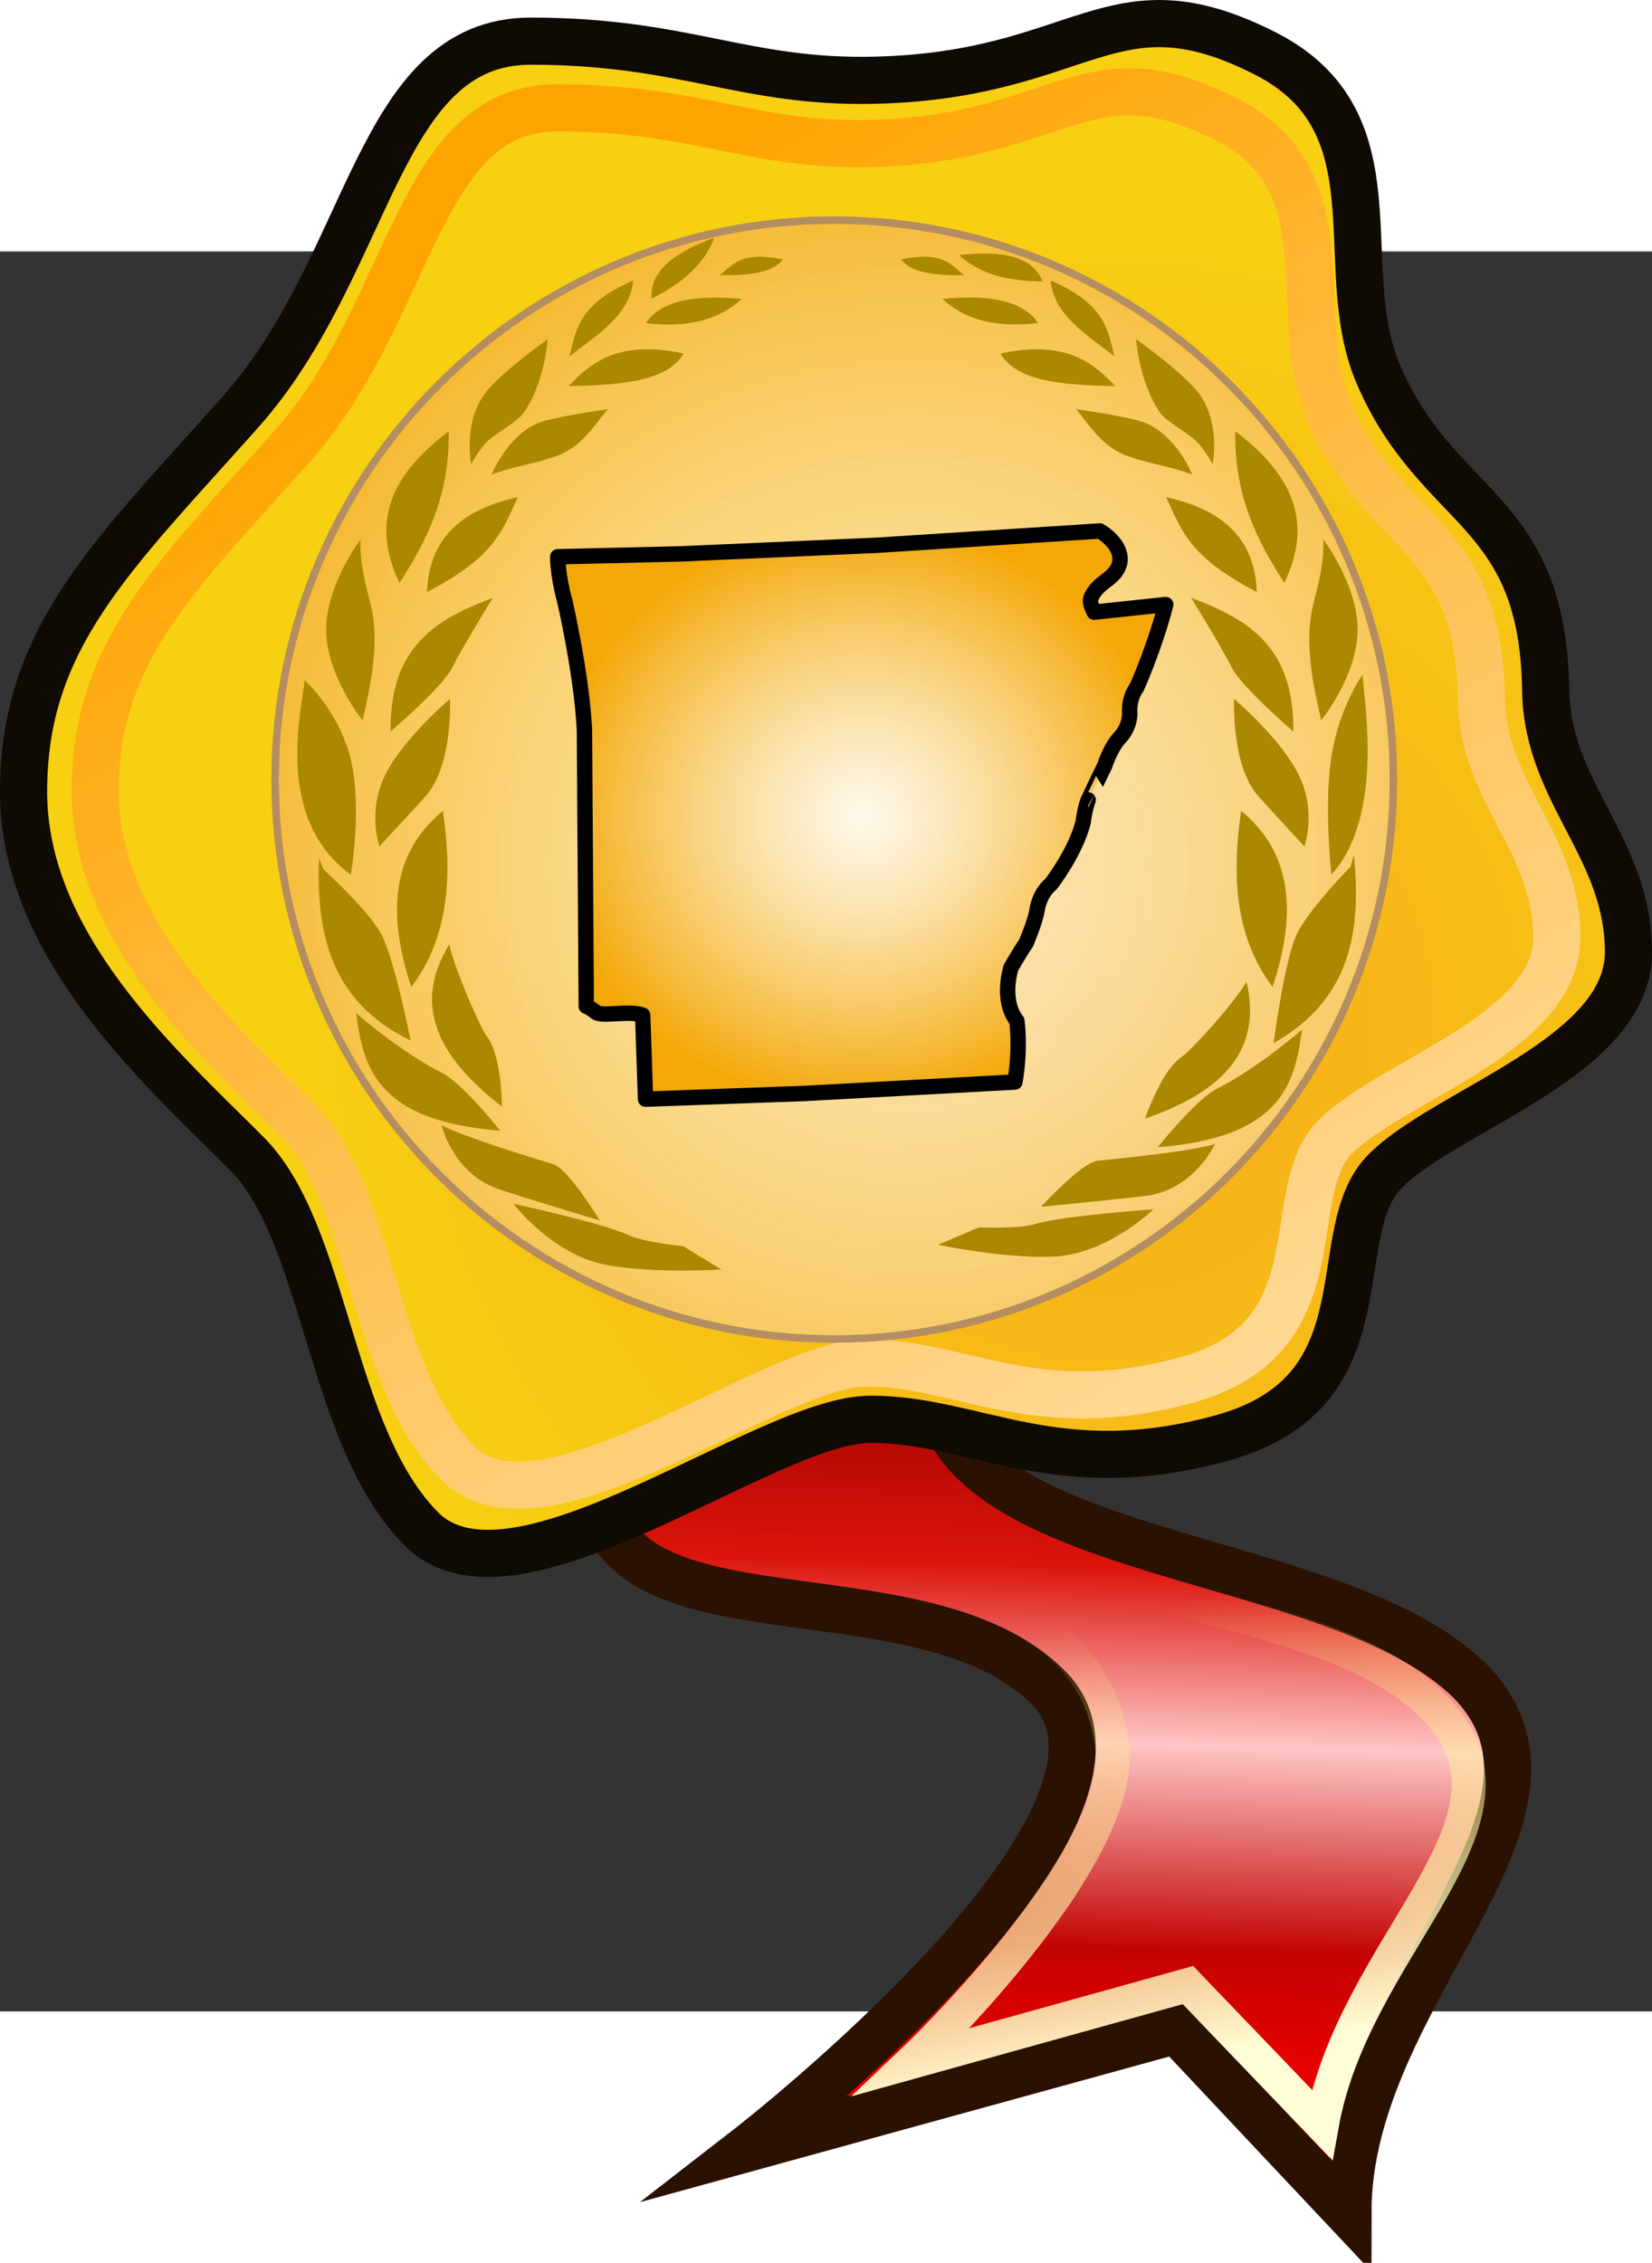
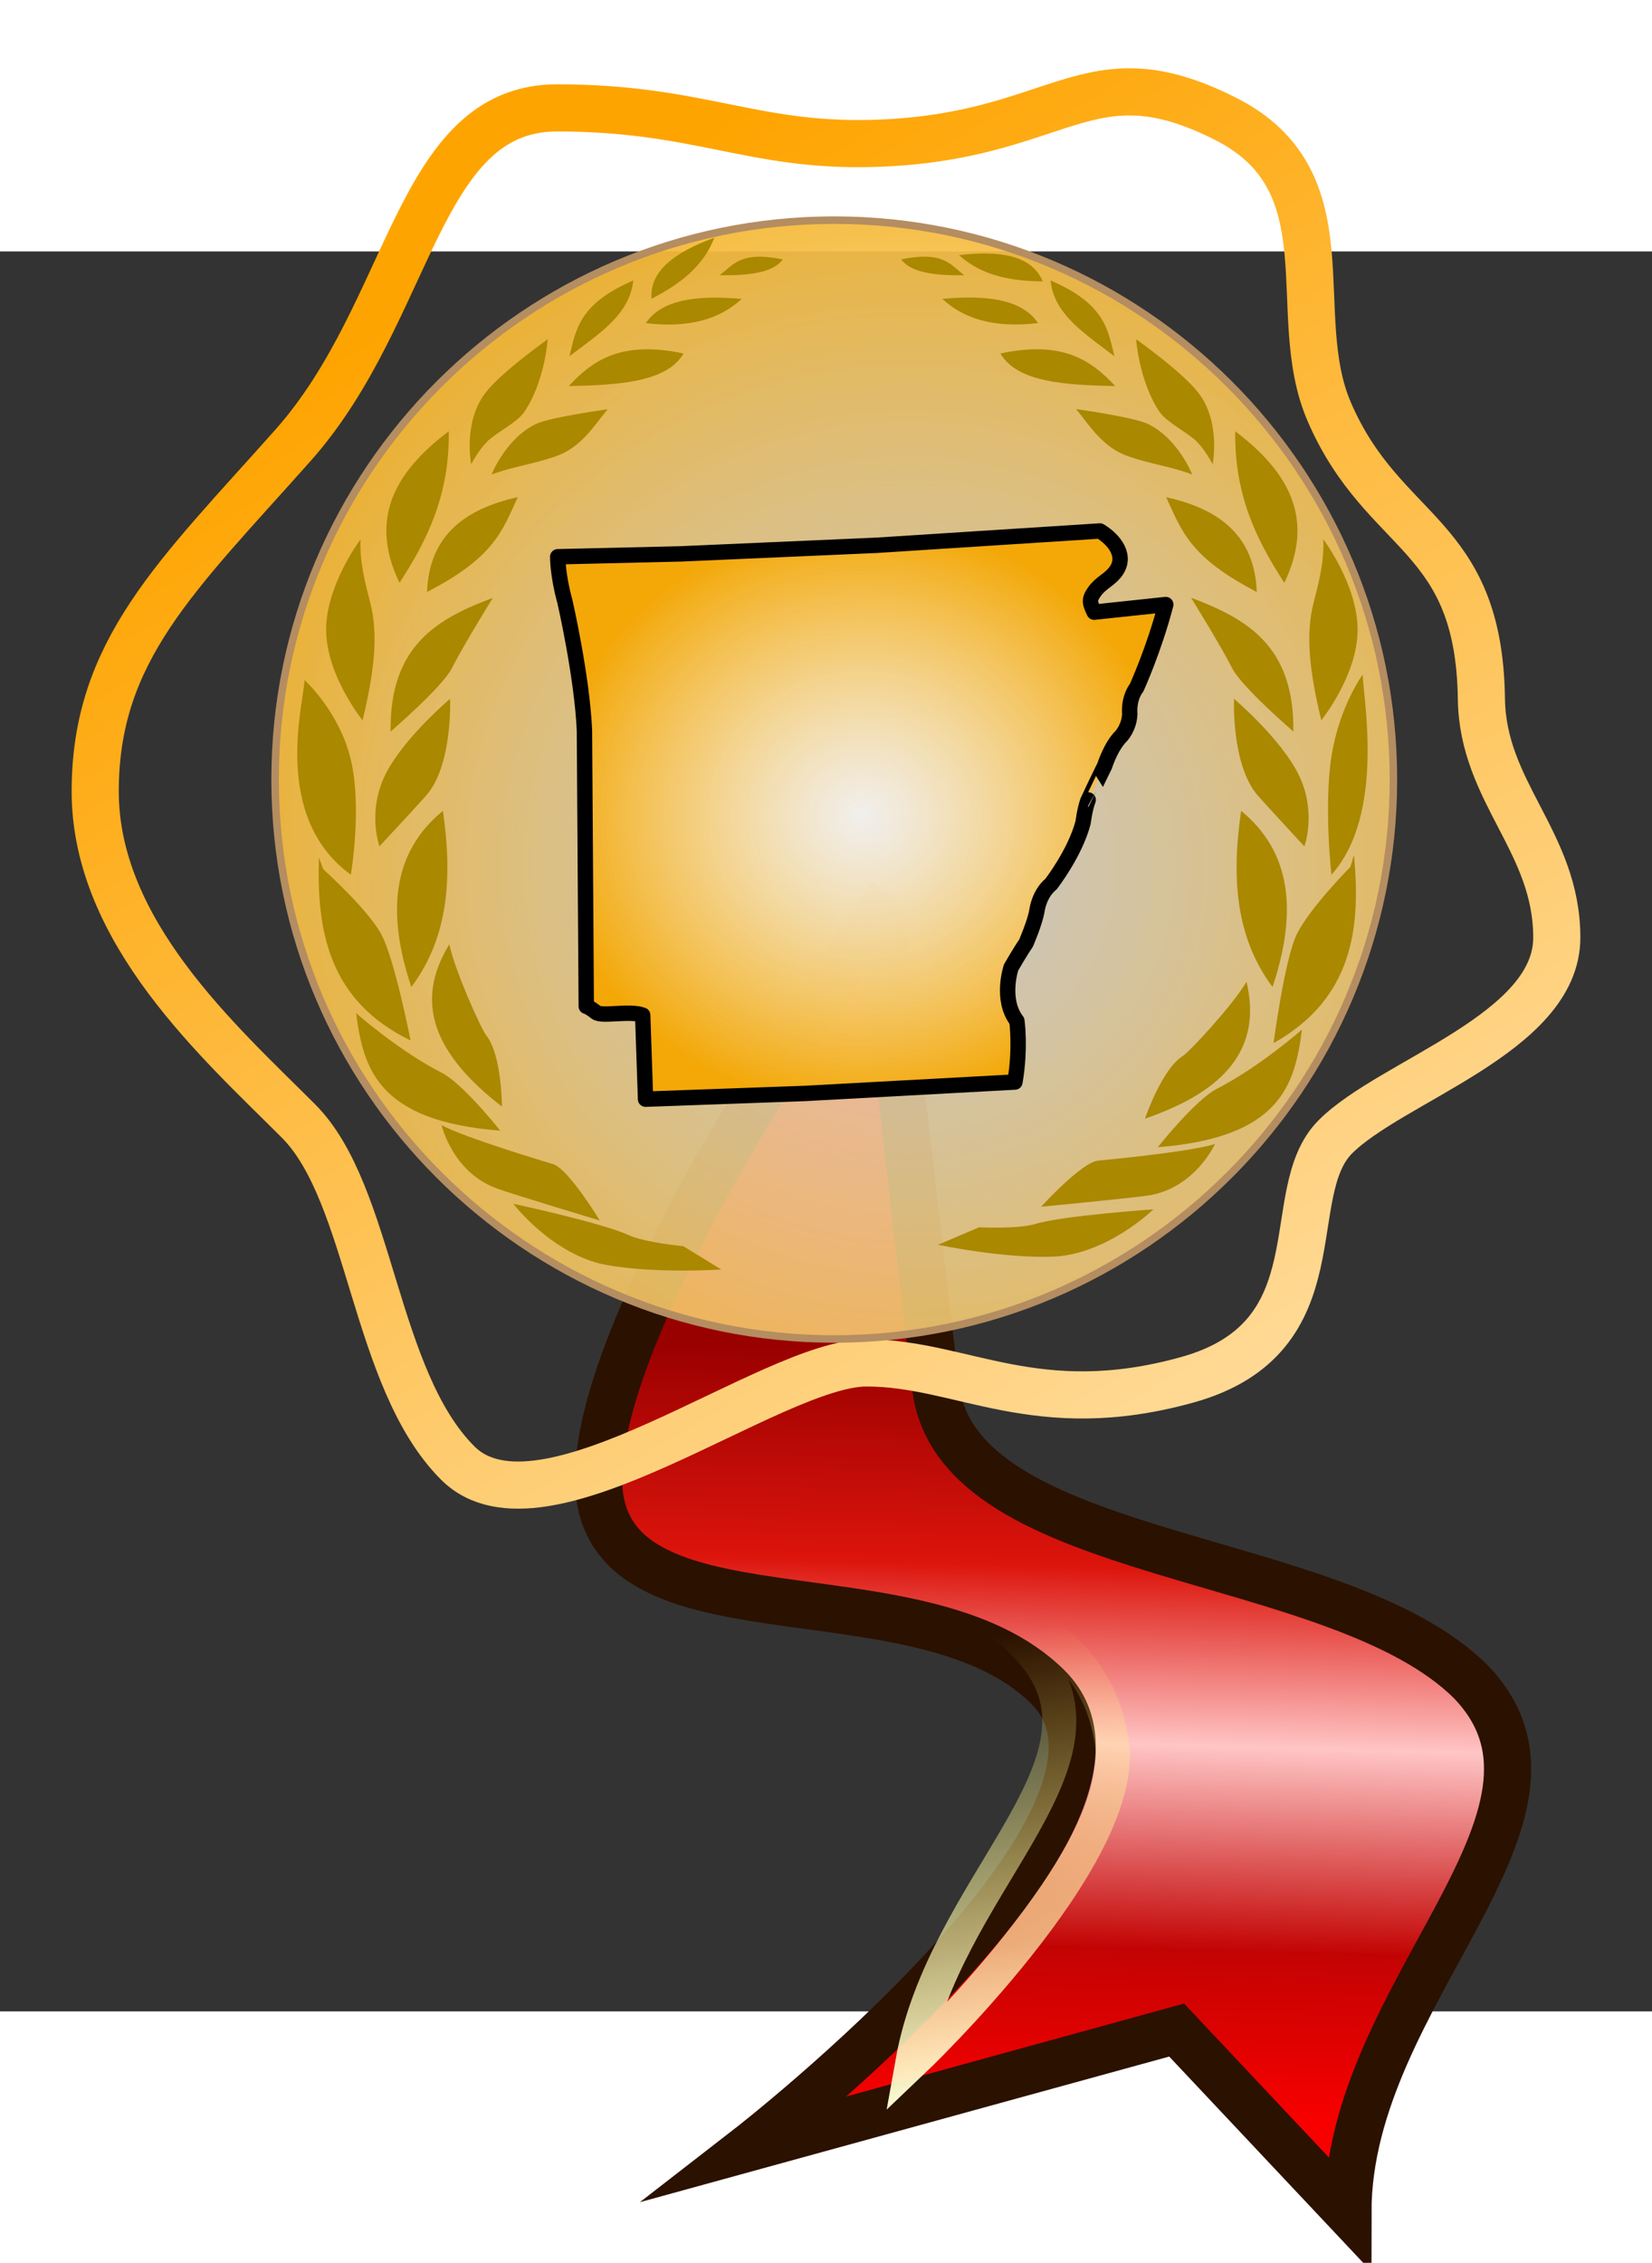
<svg xmlns="http://www.w3.org/2000/svg" xmlns:xlink="http://www.w3.org/1999/xlink" xml:space="preserve" width="76.719" height="105.036" version="1.0" viewBox="0 0 105.215 112.038">
  <rect x="0" y="0" width="105.215" height="112.038" fill="#333333" stroke="none" />
  <defs>
    <radialGradient id="a" cx="28.789" cy="20.971" r="13.281" fx="28.789" fy="20.971" gradientUnits="userSpaceOnUse">
      <stop offset="0" stop-color="#f7aa1b" />
      <stop offset="1" stop-color="#f7d012" />
    </radialGradient>
    <radialGradient id="b" cx="19.292" cy="13.544" r="14.694" fx="19.292" fy="13.544" gradientUnits="userSpaceOnUse">
      <stop offset="0" stop-color="#fff" stop-opacity=".725" />
      <stop offset="1" stop-color="#f3a808" />
    </radialGradient>
    <radialGradient xlink:href="#a" id="i" cx="28.789" cy="20.971" r="13.281" fx="28.789" fy="20.971" gradientTransform="translate(-43.032 -33.048) scale(3.934)" gradientUnits="userSpaceOnUse" />
    <radialGradient xlink:href="#b" id="j" cx="26.117" cy="18.828" r="14.694" fx="26.117" fy="18.828" gradientTransform="translate(-35.622 -28.341) scale(3.58)" gradientUnits="userSpaceOnUse" />
    <radialGradient id="c" cx="19.292" cy="13.544" r="14.694" fx="19.292" fy="13.544" gradientUnits="userSpaceOnUse">
      <stop offset="0" stop-color="#fff" stop-opacity=".725" />
      <stop offset="1" stop-color="#f3a808" />
    </radialGradient>
    <radialGradient xlink:href="#c" id="l" cx="26.403" cy="17.821" r="19.853" fx="26.403" fy="17.821" gradientTransform="matrix(1 0 0 .936 0 1.147)" gradientUnits="userSpaceOnUse" />
    <linearGradient id="f">
      <stop offset="0" stop-color="#fffdd5" />
      <stop offset="1" stop-color="#fff565" stop-opacity="0" />
    </linearGradient>
    <linearGradient id="e">
      <stop offset="0" stop-color="#900" />
      <stop offset=".281" stop-color="#dc140c" />
      <stop offset=".513" stop-color="#ffc5c5" />
      <stop offset=".781" stop-color="#c30303" />
      <stop offset="1" stop-color="#f80000" />
    </linearGradient>
    <linearGradient id="d">
      <stop offset="0" stop-color="#fea400" />
      <stop offset="1" stop-color="#fff" />
    </linearGradient>
    <linearGradient xlink:href="#d" id="k" x1="15.339" x2="43.141" y1="5.924" y2="49.895" gradientTransform="matrix(2.929 0 0 2.795 -17.481 -13.971)" gradientUnits="userSpaceOnUse" />
    <linearGradient xlink:href="#e" id="g" x1="38.506" x2="38.251" y1="21.685" y2="35.333" gradientTransform="matrix(2.534 0 0 3.557 -18.912 -6.854)" gradientUnits="userSpaceOnUse" />
    <linearGradient xlink:href="#f" id="h" x1="37.503" x2="36.499" y1="35.458" y2="27.404" gradientTransform="matrix(2.534 0 0 3.557 -15.07 -11.824)" gradientUnits="userSpaceOnUse" />
  </defs>
  <path fill="url(#g)" stroke="#2b1100" stroke-miterlimit="6.6" stroke-width="3.002" d="M55.847 42.316S38.12 66.862 38.12 78.112c0 11.25 20.455 5.114 28.637 13.296 8.182 8.182-19.091 29.318-19.091 29.318l27.273-7.5 10.909 11.591c0-13.977 16.023-25.227 7.841-33.75-8.523-8.523-32.727-7.5-34.091-18.75-1.364-11.25-3.409-29.659-3.409-29.659l-.341-.341z" />
-   <path fill="none" stroke="url(#h)" stroke-miterlimit="6.6" stroke-width="2.165" d="M47.384 83.051C61.05 84.397 69.688 86.76 70.821 95.027c.991 7.227-12.706 20.213-12.706 20.213l17.544-4.878 8.53 8.889c1.99-11.141 13.104-18.679 8.043-25.532-6.349-8.596-26.918-6.735-27.901-14.848-.983-8.113-25.02 3.376-16.947 4.179z" />
-   <path fill="url(#i)" stroke="#0f0a04" stroke-linecap="round" stroke-linejoin="round" stroke-width="3.002" d="M87.797 7.85c3.802 8.795 10.48 8.348 10.646 20.087.094 6.547 5.272 9.984 5.272 16.672 0 6.688-11.55 9.992-15.484 13.926-3.934 3.934.31 14.022-10.362 16.987-10.571 2.936-15.736-1.18-22.424-1.18-6.688 0-22.691 12.896-28.592 6.995-5.901-5.901-6.027-18.797-11.141-23.911-5.508-5.508-14.21-13.203-14.21-23.038 0-9.835 5.679-15.027 13.816-24.17 8.395-9.434 8.655-23.604 18.49-23.604 9.835 0 13.605 2.698 21.975 2.486 13.343-.337 14.978-6.684 24.792-1.707C89.227-8.219 84.821.965 87.797 7.85z" />
+   <path fill="none" stroke="url(#h)" stroke-miterlimit="6.6" stroke-width="2.165" d="M47.384 83.051C61.05 84.397 69.688 86.76 70.821 95.027c.991 7.227-12.706 20.213-12.706 20.213c1.99-11.141 13.104-18.679 8.043-25.532-6.349-8.596-26.918-6.735-27.901-14.848-.983-8.113-25.02 3.376-16.947 4.179z" />
  <path fill="url(#j)" d="M88.947 33.585c0 17.02-12.038 31.364-28.02 34.939-2.505.56-5.108.856-7.776.856-19.688 0-35.796-16.108-35.796-35.796 0-19.688 16.108-35.796 35.796-35.796 19.688 0 35.796 16.108 35.796 35.796z" />
  <path fill="none" stroke="url(#k)" stroke-linecap="round" stroke-linejoin="round" stroke-width="3.002" d="M84.655 10.201c3.462 8.01 9.545 7.602 9.695 18.294.086 5.962 4.801 9.093 4.801 15.184 0 6.091-10.519 9.1-14.102 12.683-3.583 3.583.283 12.771-9.437 15.47-9.627 2.674-14.331-1.075-20.422-1.075-6.091 0-20.665 11.744-26.039 6.37-5.374-5.374-5.489-17.118-10.146-21.776C13.989 50.335 6.064 43.328 6.064 34.371c0-8.957 5.172-13.685 12.583-22.012 7.646-8.591 7.882-21.497 16.839-21.497 8.957 0 12.39 2.457 20.013 2.264 12.152-.307 13.641-6.087 22.579-1.555 7.88 3.996 3.867 12.36 6.578 18.63z" />
  <path fill="#a80" d="M80.042 21.678c-.126-3.606-2.422-5.292-5.771-6.035 1.001 2.179 1.521 3.832 5.771 6.035zM62.361 62.122s2.488.125 3.582-.211c1.712-.528 7.515-.93 7.515-.93s-2.942 2.876-6.409 3.012c-3.21.113-7.308-.758-7.308-.758l2.62-1.113zm15.022-5.307s-1.265 2.815-4.247 3.283c-1.127.168-6.829.718-6.829.718s2.566-2.819 3.615-2.935c6.49-.627 7.461-1.066 7.461-1.066zm5.538-7.278c-.454 3.521-1.361 6.87-9.181 7.488 0 0 2.367-2.993 3.751-3.714 2.731-1.394 5.43-3.774 5.43-3.774z" />
  <path fill="#a80" d="M79.391 46.49c.995 4.242-1.332 6.95-6.468 8.717 0 0 1.064-3.133 2.391-3.977.469-.296 3.229-3.283 4.077-4.74zm1.723 3.907c5.072-2.851 5.555-7.361 5.119-11.975l-.225.757s-2.548 2.567-3.394 4.243c-.793 1.566-1.5 6.975-1.5 6.975zm5.674-23.457c.019 1.399 1.462 8.896-1.989 12.739 0 0-.492-4.339 0-7.53.503-3.186 1.989-5.209 1.989-5.209zm-2.504-8.611s2.217 2.942 2.179 5.82c-.028 2.876-2.311 5.699-2.311 5.699-.773-3.194-.996-5.503-.496-7.453.314-1.244.684-2.576.627-4.066zm-2.488 2.767c1.88-3.893.496-6.919-3.124-9.646-.061 4.062 1.352 6.906 3.124 9.646zm-4.563-7.552s.524-2.64-.879-4.506c-.964-1.303-3.994-3.449-3.994-3.449s.187 2.706 1.497 4.635c.43.615 1.59 1.214 2.219 1.744.615.536 1.158 1.577 1.158 1.577zM66.91 1.85c3.494 1.494 3.653 3.167 4.068 4.824-1.801-1.384-3.859-2.644-4.068-4.824zm-.501.057c-1.959-.023-3.812-.314-5.326-1.67 2.677-.318 4.652.04 5.326 1.67zm-4.99-.393c-.872-.636-1.286-1.562-4.026-1.01.623.849 2.166 1.043 4.026 1.01zm4.693 3.046c-1.028-1.531-3.307-1.796-6.094-1.541 1.356 1.267 3.297 1.875 6.094 1.541zm4.915 4.013c-3.189-.068-6.248-.245-7.309-2.074 3.951-.855 5.803.443 7.309 2.074zm4.906 5.632s-.903-2.308-2.824-3.222c-.903-.437-4.569-.945-4.569-.945.909 1.111 1.704 2.463 3.371 3.023 1.445.493 2.843.673 4.022 1.143zm6.44 16.355c.072-5.525-3.064-7.211-6.513-8.514 0 0 1.919 3.099 2.62 4.492.614 1.206 3.893 4.022 3.893 4.022zm.702 7.313s.79-2.139-.332-4.492c-1.118-2.341-4.149-4.899-4.149-4.899s-.182 4.235 1.529 6.173c.655.74 2.951 3.218 2.951 3.218zm-4.029-2.262c3.278 2.684 3.555 6.566 2.002 11.215-2.412-3.227-2.6-7.1-2.002-11.215zM32.977 15.643c-3.354.743-5.643 2.429-5.78 6.035 4.262-2.198 4.779-3.852 5.78-6.035zM45.94 64.809s-4.177.278-7.337-.291c-3.416-.638-5.913-3.895-5.913-3.895s5.683 1.225 7.309 1.984c1.038.485 3.52.72 3.52.72l2.42 1.482zm-10.705-6.704c.992.325 2.964 3.584 2.964 3.584s-5.491-1.647-6.556-2.04c-2.834-1.032-3.519-4.034-3.519-4.034s.864.605 7.111 2.491z" />
  <path fill="#a80" d="M28.11 52.273c1.389.706 3.751 3.7 3.751 3.7-7.814-.613-8.72-3.952-9.181-7.488.005.014 2.706 2.395 5.43 3.788zm2.863-2.359c.988 1.223.995 4.523.995 4.523-4.299-3.316-5.634-6.616-3.349-10.326.344 1.651 2.006 5.363 2.355 5.804zm-6.749-6.555c-.948-1.62-3.634-4.027-3.634-4.027l-.278-.742c-.148 4.633.606 9.105 5.838 11.639-.005-0-1.04-5.356-1.925-6.87zm-1.881-11.002c.734 3.099 0 7.322 0 7.322-5.11-3.734-2.969-11.033-2.949-12.39.001.001 2.208 1.969 2.949 5.068zm1.247-9.957c.498 1.946.274 4.254-.498 7.448 0 0-2.28-2.818-2.318-5.694-.04-2.878 2.189-5.825 2.189-5.825-.062 1.494.312 2.822.627 4.071zm4.991-10.949c-3.638 2.726-5.014 5.753-3.136 9.646 1.777-2.742 3.189-5.585 3.136-9.646zm2.587.523c.631-.535 1.801-1.134 2.217-1.749 1.317-1.924 1.499-4.635 1.499-4.635s-3.03 2.147-3.994 3.449c-1.403 1.871-.881 4.506-.881 4.506s.541-1.037 1.159-1.572zm5.099-5.299c.417-1.658.577-3.33 4.065-4.824-.211 2.179-2.259 3.439-4.065 4.824zM45.497-.872c-.732 1.892-2.269 2.988-3.999 3.884C41.36 1.258 42.964.051 45.497-.872zM49.859.508c-2.745-.557-3.162.375-4.029 1.006 1.858.032 3.404-.157 4.029-1.006zM47.238 3.024c-2.792-.25-5.076.014-6.106 1.541 2.797.334 4.74-.279 6.106-1.541zm-3.699 3.473c-1.072 1.828-4.132 2.007-7.312 2.074C37.726 6.942 39.567 5.649 43.539 6.498zm-8.206 6.569c1.663-.562 2.453-1.906 3.363-3.018 0 0-3.66.503-4.569.94-1.916.919-2.82 3.218-2.82 3.218 1.182-.467 2.575-.647 4.025-1.14zm-6.562 13.48c.699-1.398 2.617-4.492 2.617-4.492-3.454 1.298-6.585 2.984-6.511 8.509 0 .001 3.282-2.82 3.893-4.017zM27.126 34.659c1.723-1.944 1.538-6.178 1.538-6.178s-3.037 2.559-4.158 4.899c-1.121 2.353-.339 4.492-.339 4.492s2.299-2.474 2.958-3.213zm-.929 12.167c-1.555-4.659-1.266-8.53 2.011-11.215.594 4.115.411 7.988-2.011 11.215z" />
  <path fill="#b48d61" d="M53.133-2.231c19.764 0 35.851 16.084 35.851 35.851 0 19.764-16.086 35.851-35.851 35.851-19.764 0-35.851-16.086-35.851-35.851 0-19.767 16.086-35.851 35.851-35.851m0 .478c-19.507 0-35.373 15.87-35.373 35.373 0 19.503 15.87 35.375 35.373 35.375 19.503 0 35.375-15.871 35.375-35.375 0-19.507-15.872-35.373-35.375-35.373z" />
  <path fill="url(#l)" stroke="#000" stroke-linejoin="round" stroke-miterlimit="1" stroke-width=".98" d="M41.872 14.691s.382-1.222 1.034-1.875c0 0 .533-.542.568-1.43 0 0-.113-.946.44-1.682 0 0 1.122-2.466 1.851-5.284l-4.56.484c-.264-.577-.366-.775.036-1.327.388-.533.902-.717 1.288-1.198.814-1.014-.029-2.084-.96-2.643L27.346.648l-12.464.547-7.842.183s-.013 1.154.453 2.833c0 0 1.098 4.764 1.249 8.231l.116 17.554v-.015c.219.102.403.227.615.395.375.301 2.153-.132 2.978.182l.183 5.35 10.152-.365 13.374-.727c.372-2.185.123-3.893.123-3.893-1.056-1.362-.368-3.403-.368-3.403s.603-1.047.947-1.537c0 0 .591-1.352.708-2.124 0 0 .132-1.023.884-1.642 0 0 1.535-1.967 2.047-3.926 0 0 .104-.865.323-1.434-.002 0 .98-2.044 1.049-2.166z" transform="translate(28.481 18.059)" />
</svg>